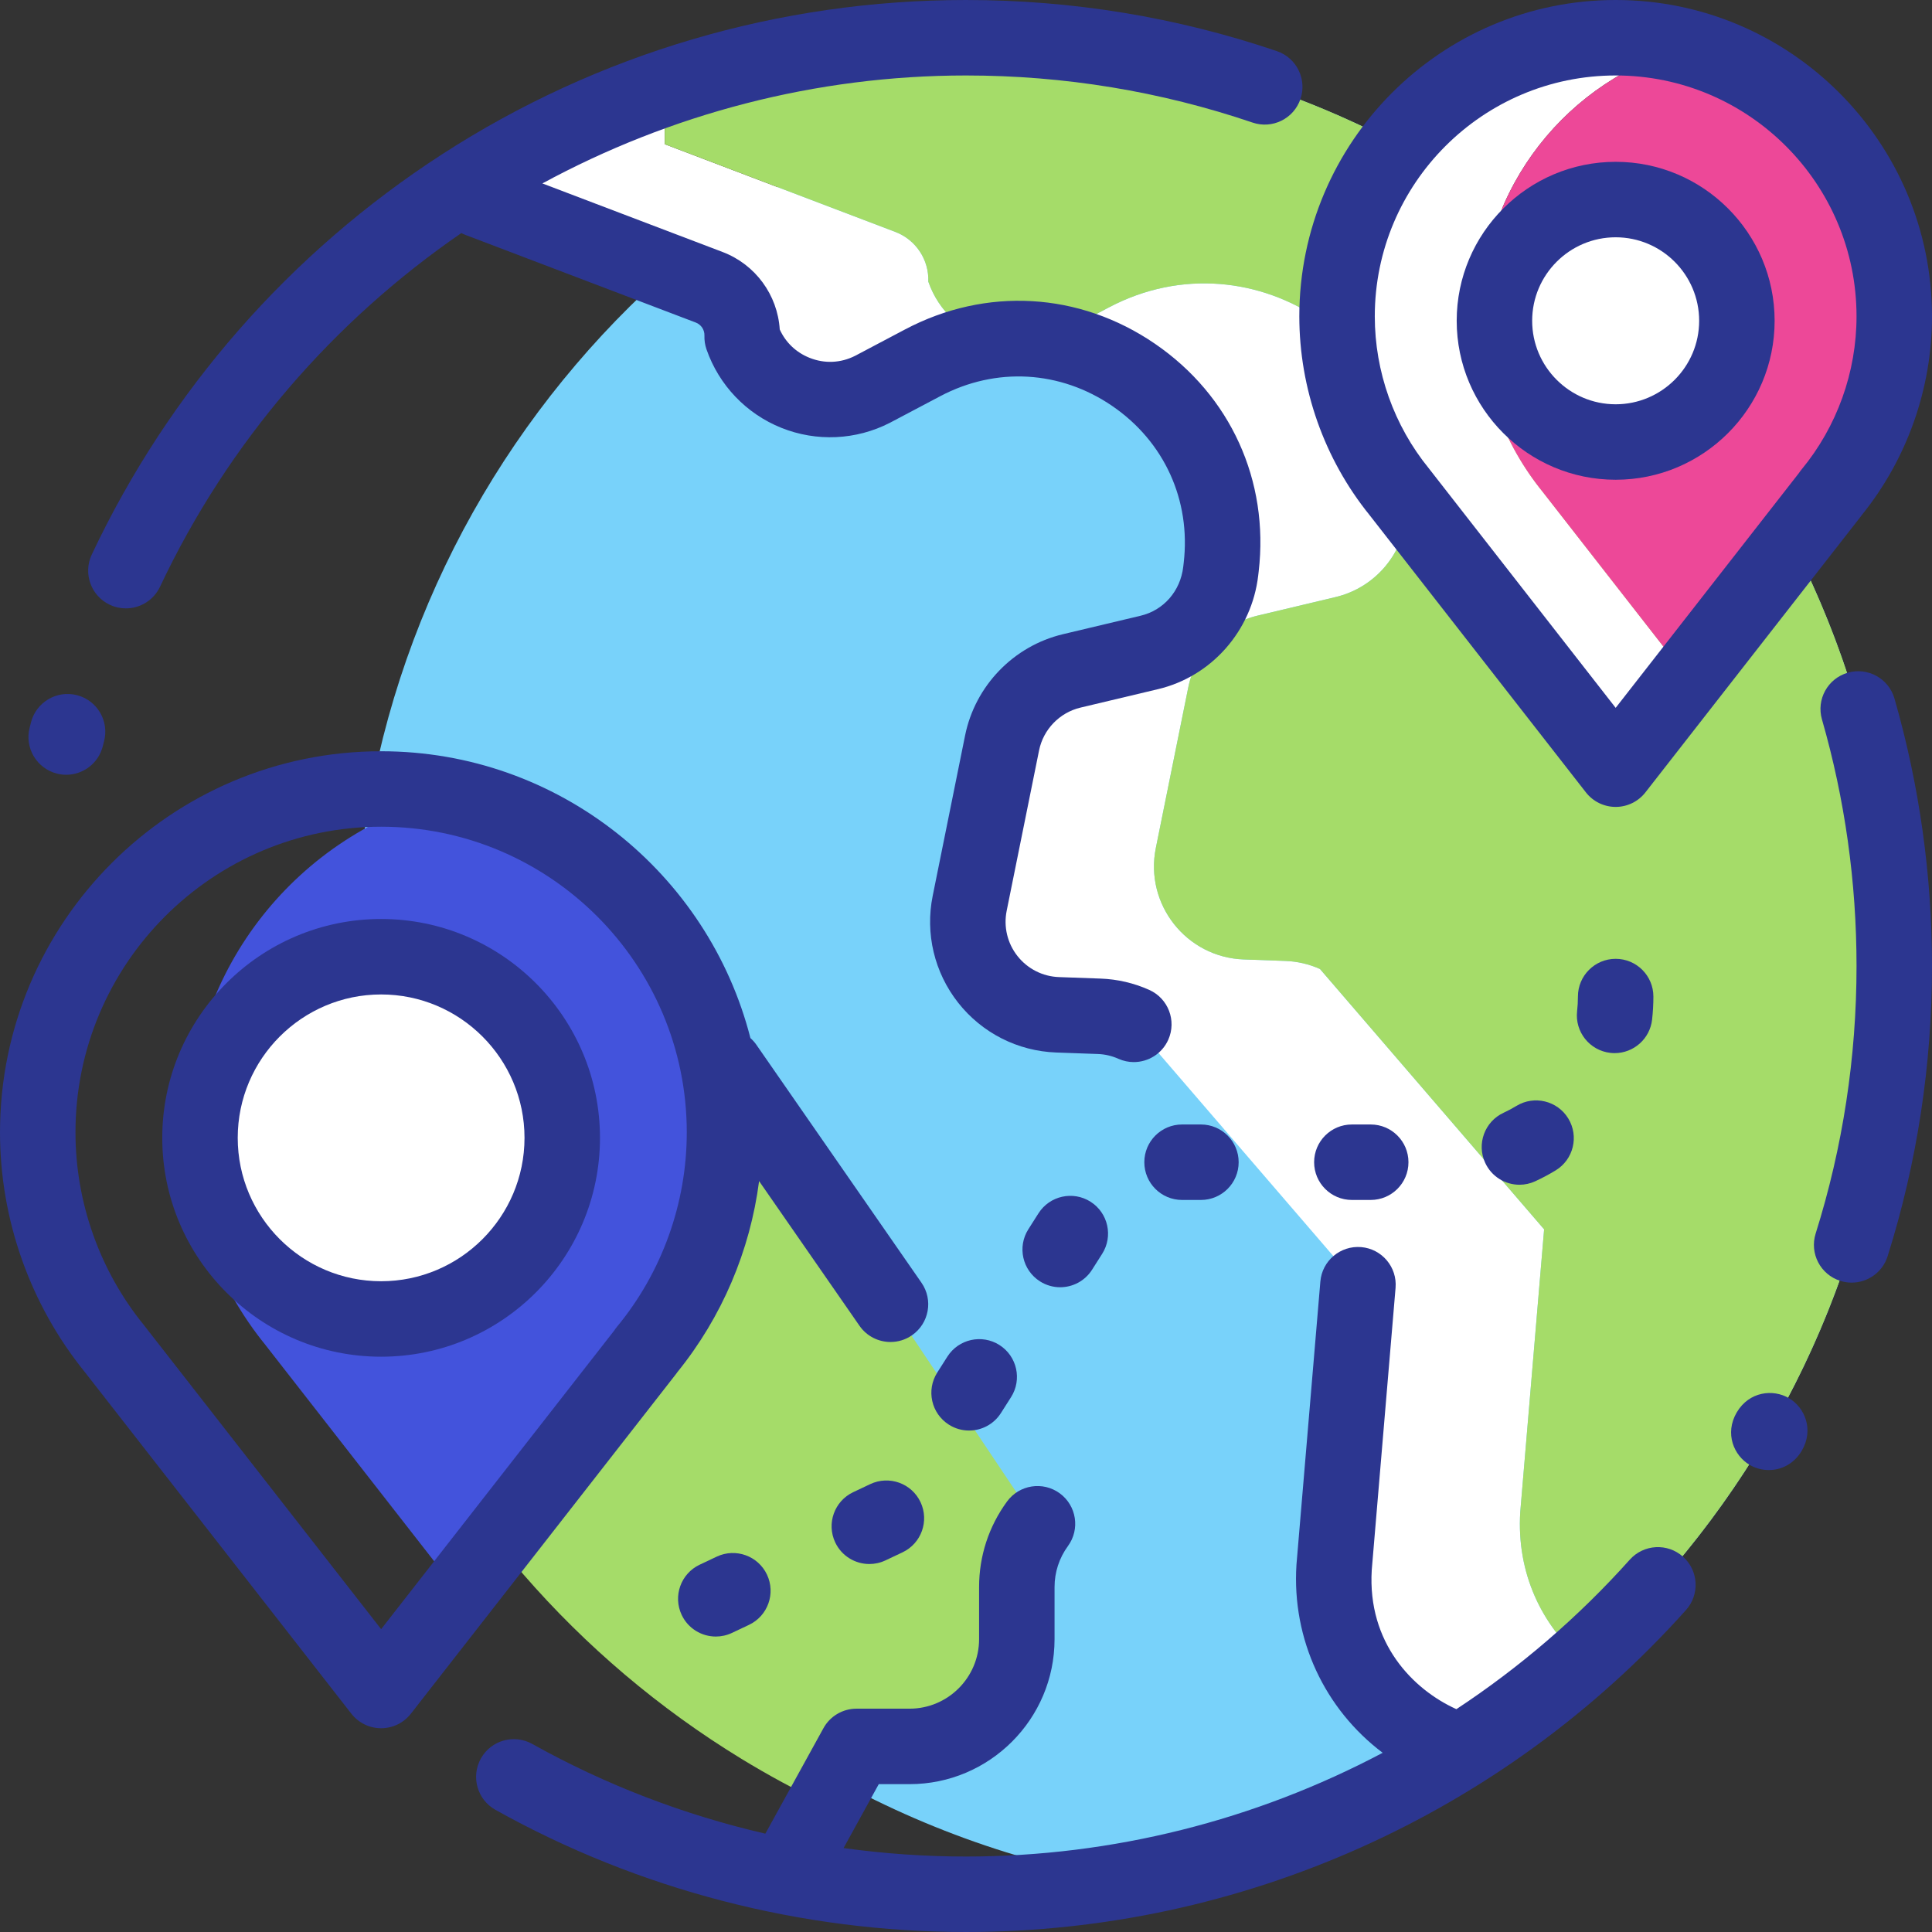
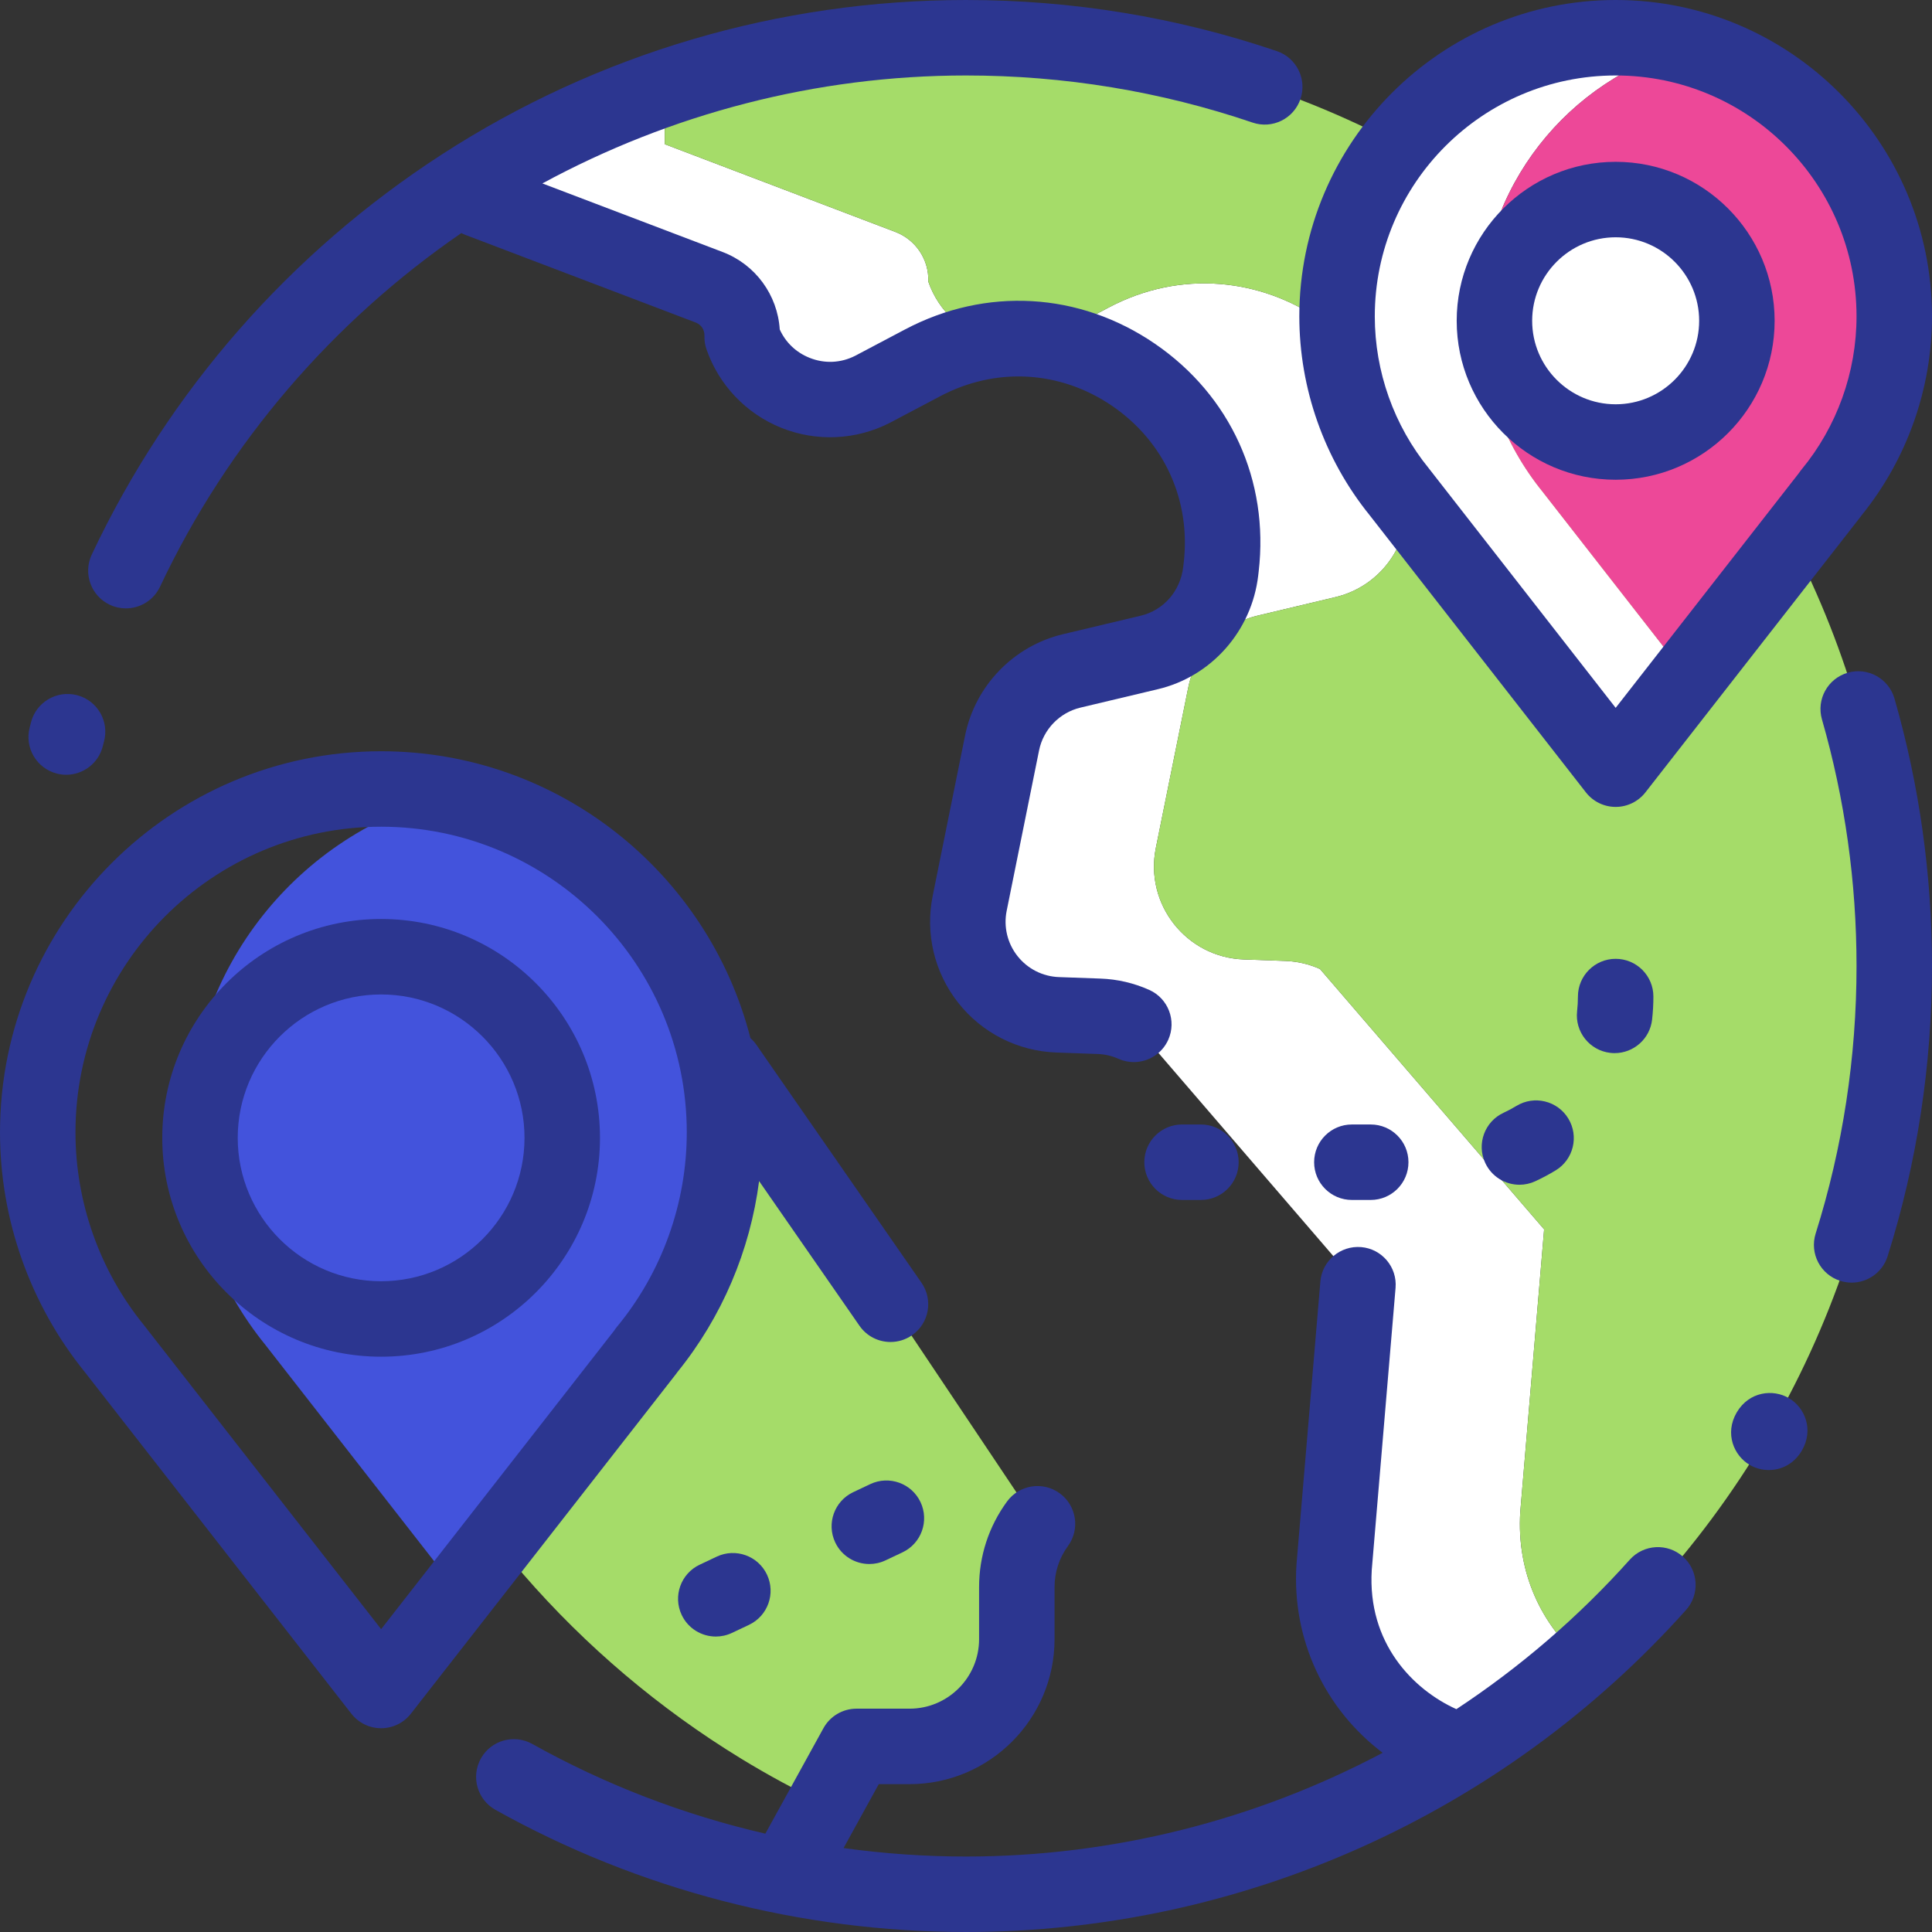
<svg xmlns="http://www.w3.org/2000/svg" version="1.1" id="Capa_1" x="0px" y="0px" viewBox="0 0 512.002 512.002" style="enable-background:new 0 0 512.002 512.002;" xml:space="preserve" width="512px" height="512px" class="">
  <rect x="0" y="0" width="512.002" height="512.002" fill="#333333" stroke="none" />
  <g>
    <g>
-       <path style="fill:#78D2FA;" d="M298.001,13.587c-115.851,19.932-204,120.872-204,242.414c0,88.975,47.236,166.917,118,210.117  c25.895,15.808,54.942,26.958,85.976,32.301c115.863-19.921,204.024-120.868,204.024-242.418  C502.001,134.459,413.853,33.519,298.001,13.587z" data-original="#78D2FA" class="" />
      <path style="fill:#A5DC69" d="M207.975,305.268L98.189,352.575c20.212,47.303,54.814,86.989,98.312,113.543  c7.125,4.35,14.494,8.338,22.073,11.958l8.402-15.257h14.068c15.699,0,28.425-12.726,28.425-28.425v-13.803  c0-6.03,1.917-11.903,5.475-16.771l-38.954-58.18L207.975,305.268z" data-original="#A5DC69" class="" data-old_color="#43CA74" />
      <g>
        <path style="fill:#FFFFFF;" d="M402.889,400.649l6.32-74.857l-59.4-68.998c-2.896-1.295-6.015-2.019-9.185-2.133l-11.013-0.396   c-15.22-0.548-26.314-14.616-23.3-29.544l8.582-42.489c1.901-9.412,9.093-16.864,18.432-19.097   c6.444-1.541,13.965-3.333,20.568-4.892c10.148-2.396,17.705-10.89,18.945-21.542l0.123-1.054   c5.043-43.317-40.554-74.54-79.114-54.168l-13.275,7.014c-1.379,0.707-2.791,1.262-4.218,1.69   c27.763,3.463,50.947,28.586,47.274,60.131l-0.123,1.054c-1.24,10.651-8.797,19.146-18.945,21.542   c-6.604,1.559-14.124,3.352-20.568,4.892c-9.339,2.233-16.531,9.684-18.432,19.097l-8.582,42.489   c-3.015,14.928,8.08,28.996,23.299,29.544l11.013,0.396c3.17,0.114,6.289,0.838,9.185,2.133l59.4,68.997l-6.32,74.857   c-1.456,22.972,12.594,40.884,30.956,47.856l3.529,0.418c11.073-7.058,21.54-14.982,31.314-23.669   C408.693,430.818,401.852,417.021,402.889,400.649z" data-original="#FFFFFF" class="" />
        <path style="fill:#FFFFFF;" d="M246.012,74.635c0.209-5.808-3.304-11.104-8.736-13.171l-61.102-23.246v-6.27   c11.021-6.813,22.623-12.773,34.708-17.805c-30.333,5.628-58.713,16.815-84.041,32.472v6.27l61.102,23.246   c5.432,2.067,8.945,7.363,8.736,13.171c4.92,14.156,21.221,20.693,34.56,13.859l13.275-7.014   c5.925-3.131,12.017-5.038,18.065-5.875C255.157,88.156,248.782,82.603,246.012,74.635z" data-original="#FFFFFF" class="" />
      </g>
      <g>
        <path style="fill:#A5DC69" d="M262.579,90.271c4.401,1.254,9.169,1.291,13.774-0.088   C271.851,89.622,267.228,89.627,262.579,90.271z" data-original="#A5DC69" class="" data-old_color="#43CA74" />
        <path style="fill:#A5DC69" d="M502.001,256.001c0-135.862-110.138-246-246-246c-15.414,0-30.492,1.427-45.119,4.141   c-12.085,5.032-23.687,10.993-34.708,17.805v6.27l61.102,23.246c5.432,2.067,8.945,7.363,8.736,13.171   c2.77,7.968,9.144,13.522,16.567,15.636c4.649-0.643,9.271-0.649,13.774-0.088c1.427-0.427,2.839-0.983,4.218-1.69l13.275-7.014   c38.559-20.372,84.157,10.85,79.114,54.168l-0.123,1.054c-1.24,10.651-8.797,19.146-18.945,21.542   c-6.604,1.559-14.124,3.352-20.568,4.892c-9.339,2.233-16.531,9.684-18.432,19.097l-8.582,42.489   c-3.015,14.928,8.08,28.997,23.3,29.544l11.013,0.396c3.17,0.114,6.289,0.838,9.185,2.133l59.4,68.998l-6.32,74.857   c-1.037,16.371,5.804,30.169,16.465,39.272C470.054,394.861,502.001,329.166,502.001,256.001z" data-original="#A5DC69" class="" data-old_color="#43CA74" />
      </g>
      <path style="fill:#4353DC" d="M121.396,421.872l49.846-63.86h-0.053c13-15.736,20.812-35.917,20.812-57.922  c0-44.176-31.48-80.995-73.23-89.26c-39.511,9.92-68.77,45.671-68.77,88.26c0,21.786,7.66,41.781,20.428,57.448h-0.006  L121.396,421.872z" data-original="#4353DC" class="" data-old_color="#F5B955" />
      <g>
-         <circle style="fill:#FFFFFF;" cx="101.001" cy="301.54" r="48" data-original="#FFFFFF" class="" />
        <path style="fill:#FFFFFF;" d="M408.91,130.444c-10.36-12.711-16.575-28.934-16.575-46.611c0-34.206,23.266-62.969,54.833-71.353   c-6.064-1.611-12.429-2.48-19-2.48c-40.777,0-73.833,33.056-73.833,73.833c0,17.677,6.215,33.9,16.575,46.611h-0.005l57.264,73.398   l19.004-24.348l-38.268-49.05L408.91,130.444L408.91,130.444z" data-original="#FFFFFF" class="" />
      </g>
      <path style="fill:#ED4898" d="M485.116,130.828c10.548-12.767,16.885-29.141,16.885-46.995c0-34.206-23.266-62.969-54.833-71.353  c-31.567,8.385-54.833,37.147-54.833,71.353c0,17.677,6.215,33.9,16.575,46.611h-0.005l38.268,49.05l37.986-48.666H485.116z" data-original="#ED4898" class="" data-old_color="#ed4898" />
      <circle style="fill:#FFFFFF;" cx="428.171" cy="85.01" r="32.13" data-original="#FFFFFF" class="" />
      <path d="M15.084,205.012c0.825,0.209,1.652,0.309,2.466,0.309c4.467,0,8.537-3.015,9.686-7.543l0.344-1.341  c1.395-5.345-1.807-10.807-7.151-12.201s-10.806,1.807-12.201,7.15c-0.128,0.49-0.254,0.982-0.378,1.474  C6.492,198.213,9.731,203.653,15.084,205.012z" data-original="#2C3690" class="active-path" style="fill:#2C3690" data-old_color="#2c3690" />
      <path d="M29.101,160.271c1.378,0.65,2.829,0.957,4.257,0.957c3.751,0,7.347-2.12,9.052-5.737  c18.099-38.393,46.001-70.445,79.849-93.722c0.33,0.17,0.67,0.327,1.025,0.462l61.101,23.245c1.431,0.545,2.354,1.938,2.299,3.467  c-0.044,1.237,0.142,2.473,0.548,3.643c3.296,9.481,10.53,17.063,19.847,20.799c9.318,3.735,19.785,3.252,28.719-1.324  c0.037-0.019,0.074-0.038,0.111-0.058l13.276-7.014c14.764-7.8,31.805-6.827,45.584,2.608c13.781,9.435,20.856,24.971,18.924,41.562  l-0.123,1.053c-0.749,6.432-5.188,11.521-11.31,12.966c-6.612,1.562-14.143,3.356-20.595,4.899  c-13.077,3.127-23.247,13.663-25.909,26.843l-8.582,42.489c-2.02,9.998,0.445,20.326,6.762,28.336  c6.316,8.01,15.786,12.814,25.98,13.181l11.013,0.396c1.895,0.068,3.732,0.496,5.463,1.27c1.326,0.593,2.712,0.874,4.076,0.874  c3.823-0.001,7.473-2.205,9.135-5.921c2.254-5.042-0.005-10.957-5.047-13.211c-4.089-1.828-8.431-2.837-12.907-2.998l-11.013-0.396  c-4.314-0.155-8.322-2.188-10.996-5.579c-2.673-3.39-3.716-7.761-2.861-11.992l8.582-42.489c1.125-5.572,5.426-10.028,10.956-11.351  c6.436-1.539,13.946-3.328,20.54-4.886c14.191-3.35,24.873-15.453,26.581-30.119l0.123-1.053c2.806-24.1-7.472-46.67-27.492-60.377  c-20.019-13.705-44.776-15.122-66.226-3.788l-13.214,6.981c-3.824,1.942-8.122,2.133-12.104,0.534  c-3.566-1.43-6.324-4.069-7.884-7.51c-0.58-9.146-6.441-17.216-15.142-20.527l-47.766-18.172  c33.931-18.398,72.417-28.61,112.268-28.61c26.01,0,51.563,4.2,75.95,12.485c5.231,1.777,10.909-1.022,12.686-6.252  c1.776-5.229-1.023-10.909-6.252-12.686C311.922,4.56,284.204,0.001,256.001,0.001c-49.493,0-97.521,14.149-138.892,40.918  c-40.288,26.068-72.374,62.737-92.79,106.043C21.965,151.958,24.105,157.917,29.101,160.271z" data-original="#2C3690" class="active-path" style="fill:#2C3690" data-old_color="#2c3690" />
      <path d="M489.686,178.275c-5.308,1.526-8.373,7.066-6.847,12.374c6.08,21.144,9.163,43.131,9.163,65.352  c0,24.196-3.646,48.053-10.834,70.906c-1.657,5.269,1.27,10.883,6.538,12.54c0.999,0.314,2.009,0.464,3.004,0.464  c4.25,0,8.193-2.732,9.536-7.002c7.8-24.799,11.755-50.674,11.755-76.908c0-24.091-3.345-47.938-9.942-70.879  C500.533,179.814,494.992,176.748,489.686,178.275z" data-original="#2C3690" class="active-path" style="fill:#2C3690" data-old_color="#2c3690" />
      <path d="M474.108,370.539c-4.219-2.499-10.541-1.793-13.819,3.708c-0.019,0.032-0.038,0.064-0.057,0.097  c-3.217,5.538-0.762,11.407,3.47,13.881c1.5,0.877,3.261,1.351,5.056,1.351c3.269,0,6.646-1.571,8.743-5.136  C480.749,378.919,478.326,373.037,474.108,370.539z" data-original="#2C3690" class="active-path" style="fill:#2C3690" data-old_color="#2c3690" />
      <path d="M446.029,412.553c-4.115-3.683-10.437-3.334-14.121,0.782c-13.664,15.266-29.141,28.531-45.948,39.612  c-11.532-5.207-23.613-17.552-22.43-36.899l6.31-74.748c0.465-5.503-3.62-10.341-9.123-10.806c-5.5-0.447-10.341,3.62-10.806,9.124  l-6.319,74.857c-0.006,0.069-0.011,0.139-0.016,0.208c-1.258,19.841,7.57,38.318,22.852,49.829  c-33.693,17.837-71.563,27.489-110.427,27.489c-10.881,0-21.724-0.76-32.444-2.244l9.327-16.936h8.159  c21.188,0,38.425-17.237,38.425-38.425v-13.803c0-3.935,1.227-7.694,3.549-10.871c3.259-4.459,2.286-10.716-2.173-13.975  c-4.46-3.258-10.716-2.286-13.974,2.174c-4.842,6.626-7.401,14.466-7.401,22.672v13.803c0,10.159-8.265,18.425-18.425,18.425  h-14.068c-3.645,0-7.001,1.983-8.759,5.176l-15.39,27.945c-21.584-4.975-42.421-12.96-61.776-23.777  c-4.824-2.692-10.914-0.97-13.608,3.852s-0.97,10.913,3.851,13.607c37.905,21.182,81.028,32.378,124.708,32.378  c72.726,0,142.273-31.101,190.809-85.328C450.494,422.558,450.144,416.236,446.029,412.553z" data-original="#2C3690" class="active-path" style="fill:#2C3690" data-old_color="#2c3690" />
      <path d="M428.168,127.139c23.229,0,42.127-18.898,42.127-42.128c0-23.229-18.898-42.127-42.127-42.127s-42.127,18.898-42.127,42.127  S404.939,127.139,428.168,127.139z M428.168,62.884c12.201,0,22.127,9.926,22.127,22.127s-9.926,22.128-22.127,22.128  s-22.127-9.927-22.127-22.128S415.967,62.884,428.168,62.884z" data-original="#2C3690" class="active-path" style="fill:#2C3690" data-old_color="#2c3690" />
      <path d="M179.523,363.618c11.782-14.55,19.256-32.143,21.646-50.617l26.604,38.342c1.942,2.799,5.057,4.3,8.225,4.3  c1.967,0,3.954-0.579,5.692-1.785c4.538-3.148,5.664-9.379,2.515-13.917l-43.781-63.096c-0.456-0.657-0.983-1.234-1.554-1.745  c-11.15-43.644-50.8-76.01-97.869-76.01c-55.691,0-101,45.309-101,101c0,23.066,7.977,45.606,22.467,63.507  c0.023,0.031,0.047,0.062,0.071,0.093l70.578,90.463c1.895,2.429,4.803,3.849,7.883,3.849l0,0c3.08,0,5.988-1.419,7.883-3.847  l70.241-89.989C179.265,363.986,179.397,363.804,179.523,363.618z M162.783,352.599l-61.779,79.147l-62.498-80.105  c-0.104-0.143-0.212-0.282-0.324-0.42c-11.724-14.385-18.181-32.543-18.181-51.131c0-44.663,36.336-81,81-81s81,36.337,81,81  c0,18.788-6.578,37.097-18.521,51.553C163.227,351.949,162.994,352.269,162.783,352.599z" data-original="#2C3690" class="active-path" style="fill:#2C3690" data-old_color="#2c3690" />
      <path d="M101.001,243.542c-31.981,0-58,26.019-58,58s26.019,58,58,58s58-26.019,58-58S132.983,243.542,101.001,243.542z   M101.001,339.542c-20.953,0-38-17.047-38-38s17.047-38,38-38s38,17.047,38,38S121.955,339.542,101.001,339.542z" data-original="#2C3690" class="active-path" style="fill:#2C3690" data-old_color="#2c3690" />
      <path d="M362.962,136.52c0.019,0.024,0.039,0.05,0.058,0.075l57.264,73.397c1.895,2.429,4.803,3.849,7.883,3.849c0,0,0,0,0.001,0  c3.08,0,5.988-1.419,7.883-3.847l56.991-73.013c0.123-0.157,0.24-0.316,0.352-0.479c12.005-14.857,18.607-33.525,18.607-52.669  C512.001,37.607,474.394,0,428.168,0s-83.833,37.607-83.833,83.833C344.335,102.967,350.948,121.665,362.962,136.52z M428.168,20  c35.198,0,63.833,28.636,63.833,63.833c0,14.806-5.183,29.233-14.595,40.626c-0.235,0.284-0.452,0.579-0.651,0.883l-48.585,62.244  l-49.199-63.061c-0.099-0.135-0.203-0.269-0.31-0.399c-9.238-11.335-14.326-25.645-14.326-40.293  C364.335,48.636,392.97,20,428.168,20z" data-original="#2C3690" class="active-path" style="fill:#2C3690" data-old_color="#2c3690" />
      <path d="M189.945,412.525l-4.521,2.136c-4.994,2.359-7.129,8.319-4.771,13.313c1.708,3.614,5.301,5.73,9.049,5.73  c1.431,0,2.885-0.309,4.265-0.96l4.521-2.136c4.994-2.359,7.129-8.319,4.771-13.313  C200.899,412.302,194.939,410.169,189.945,412.525z" data-original="#2C3690" class="active-path" style="fill:#2C3690" data-old_color="#2c3690" />
      <path d="M428.168,254.1c-5.523,0-10,4.478-10,10c0,1.29-0.073,2.591-0.217,3.865c-0.621,5.488,3.326,10.439,8.813,11.06  c0.382,0.043,0.76,0.064,1.135,0.064c5.02,0,9.348-3.771,9.924-8.878c0.228-2.018,0.344-4.073,0.344-6.111  C438.168,258.577,433.691,254.1,428.168,254.1z" data-original="#2C3690" class="active-path" style="fill:#2C3690" data-old_color="#2c3690" />
      <path d="M358.258,298.001c-5.523,0-10,4.478-10,10s4.477,10,10,10h5c5.523,0,10-4.478,10-10s-4.477-10-10-10H358.258z" data-original="#2C3690" class="active-path" style="fill:#2C3690" data-old_color="#2c3690" />
      <path d="M401.874,293.077c-1.094,0.667-2.24,1.277-3.406,1.817c-5.012,2.319-7.195,8.264-4.875,13.275  c1.69,3.652,5.305,5.802,9.082,5.802c1.406,0,2.834-0.298,4.194-0.927c1.85-0.856,3.668-1.826,5.406-2.884  c4.717-2.872,6.213-9.024,3.341-13.742C412.744,291.702,406.592,290.208,401.874,293.077z" data-original="#2C3690" class="active-path" style="fill:#2C3690" data-old_color="#2c3690" />
-       <path d="M251.065,359.523l-2.683,4.22c-2.963,4.661-1.587,10.841,3.074,13.805c1.664,1.058,3.52,1.562,5.355,1.562  c3.307,0,6.543-1.639,8.448-4.636l2.683-4.22c2.963-4.661,1.587-10.841-3.074-13.805  C260.209,353.486,254.028,354.863,251.065,359.523z" data-original="#2C3690" class="active-path" style="fill:#2C3690" data-old_color="#2c3690" />
-       <path d="M289.011,318.475c-4.66-2.962-10.84-1.587-13.804,3.073l-2.682,4.219c-2.963,4.661-1.587,10.841,3.074,13.804  c1.664,1.058,3.521,1.563,5.356,1.563c3.307,0,6.542-1.639,8.448-4.636l2.682-4.219  C295.047,327.617,293.671,321.438,289.011,318.475z" data-original="#2C3690" class="active-path" style="fill:#2C3690" data-old_color="#2c3690" />
      <path d="M230.634,393.305l-4.521,2.136c-4.994,2.359-7.129,8.319-4.771,13.313c1.708,3.614,5.301,5.73,9.049,5.73  c1.431,0,2.885-0.309,4.265-0.96l4.521-2.136c4.994-2.359,7.129-8.319,4.771-13.313  C241.587,393.081,235.627,390.947,230.634,393.305z" data-original="#2C3690" class="active-path" style="fill:#2C3690" data-old_color="#2c3690" />
      <path d="M313.258,298.001c-5.523,0-10,4.478-10,10s4.477,10,10,10h5c5.523,0,10-4.478,10-10s-4.477-10-10-10H313.258z" data-original="#2C3690" class="active-path" style="fill:#2C3690" data-old_color="#2c3690" />
      <style />
    </g>
    <style />
  </g>
</svg>